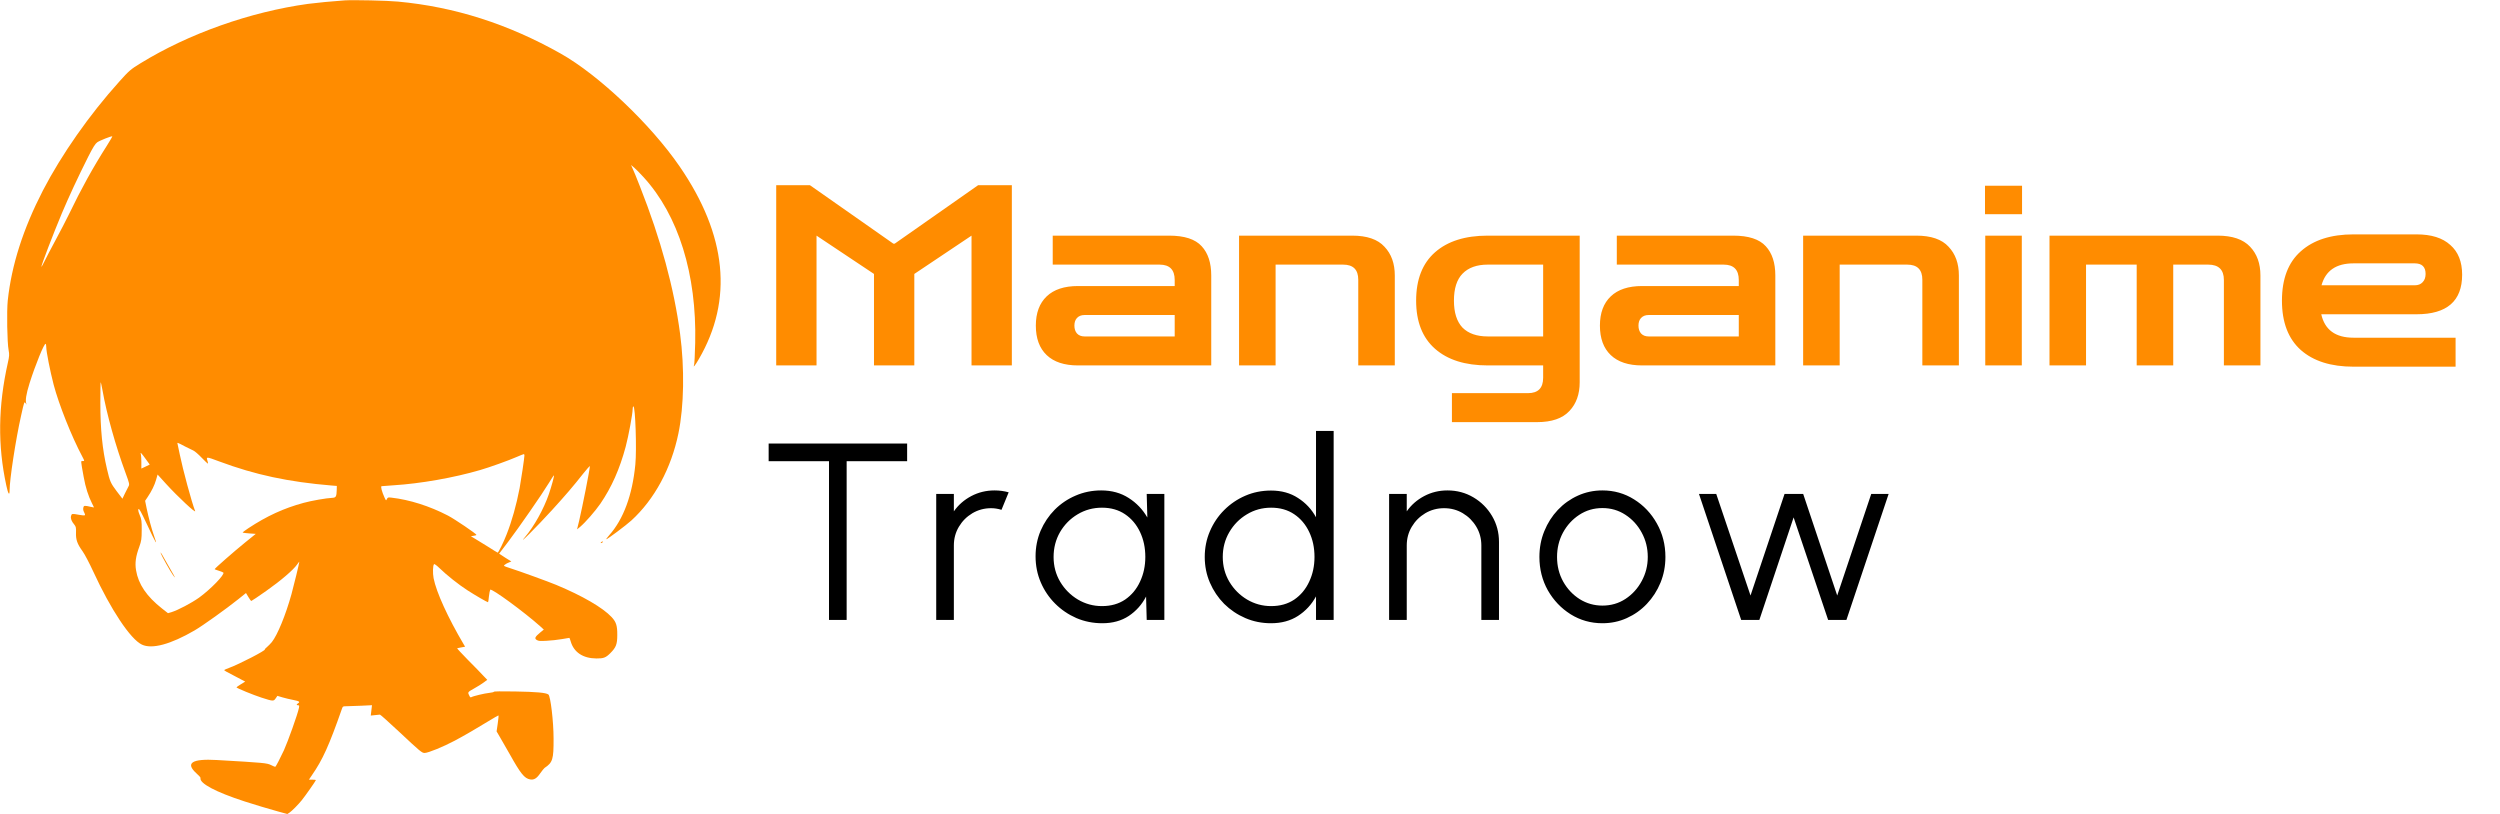
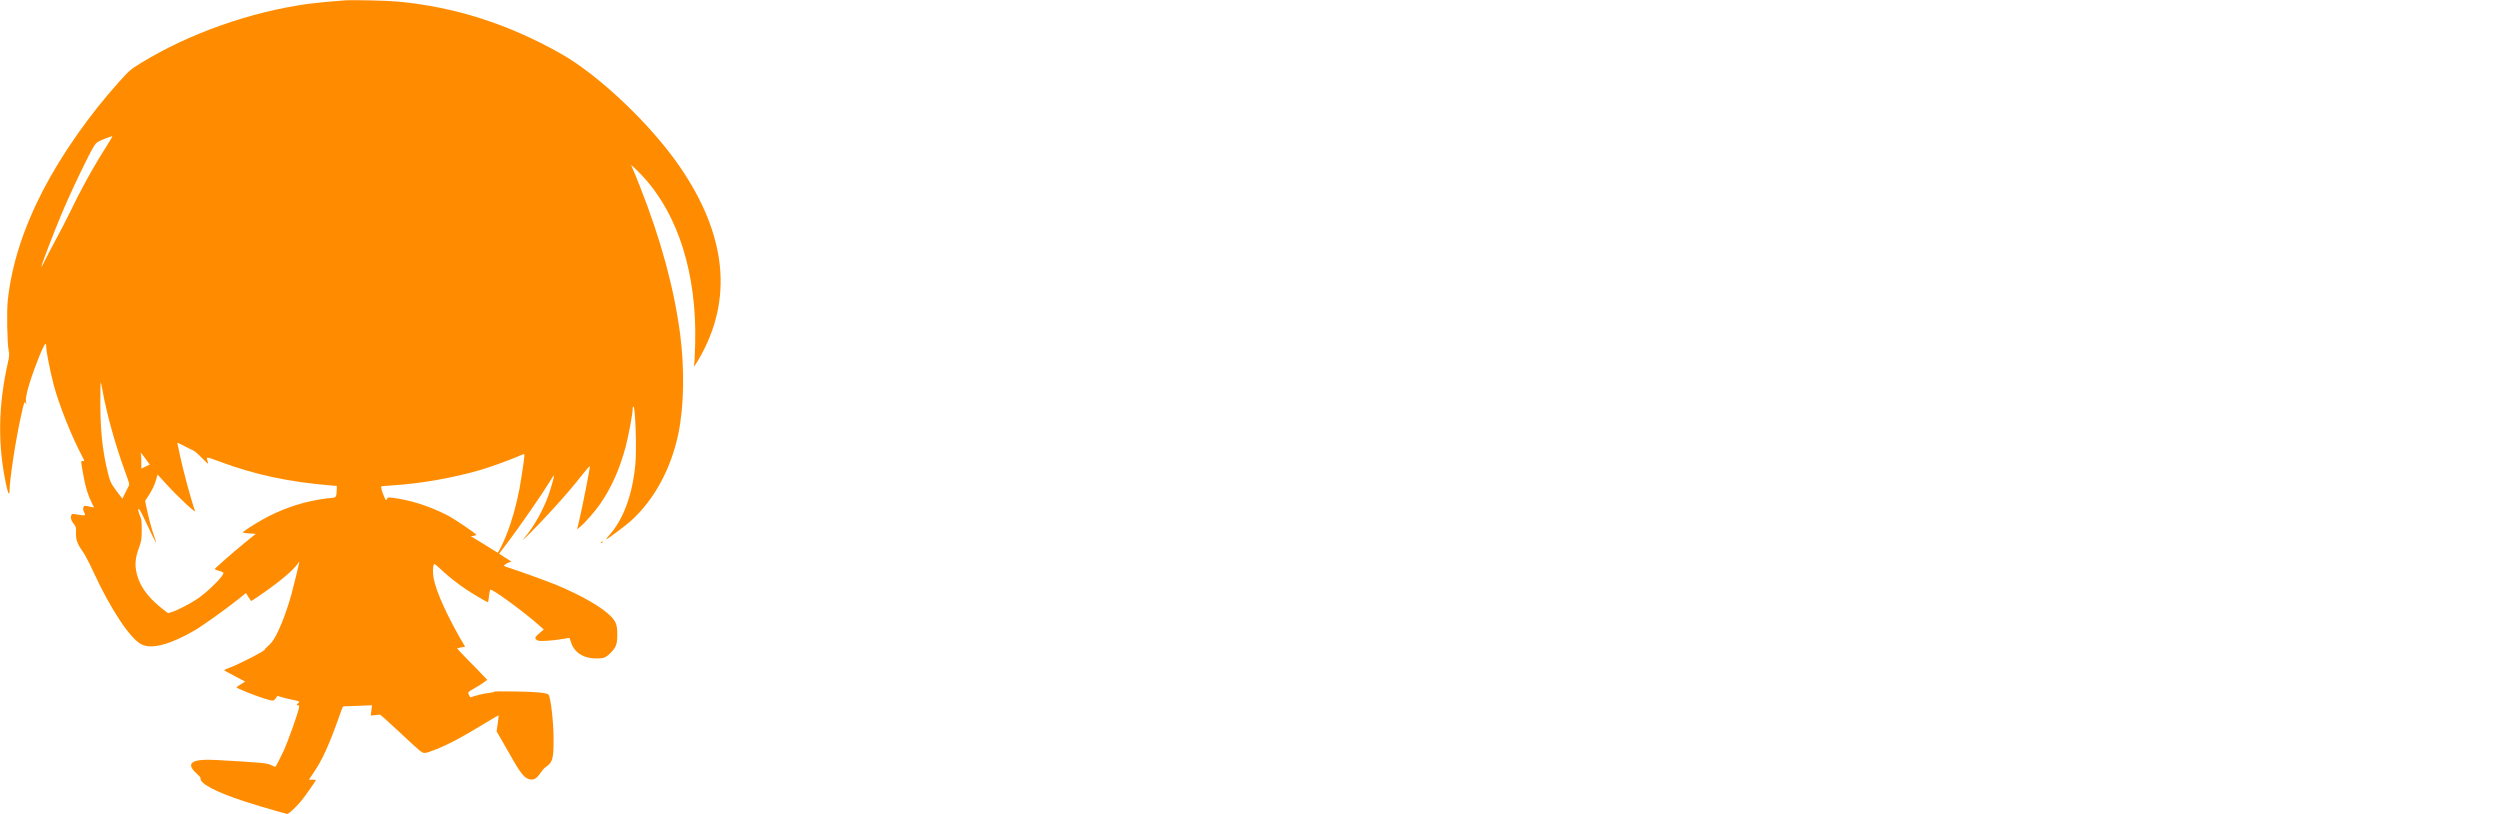
<svg xmlns="http://www.w3.org/2000/svg" width="992" height="323" viewBox="0 0 992 323" fill="none">
-   <path d="M308 145V73.5H321.4L354.5 96.7H355L388.1 73.5H401.5V145H385.5V93.5L362.8 108.7V145H346.8V108.7L324 93.5V145H308ZM427.72 145C422.32 145 418.186 143.633 415.32 140.9C412.453 138.167 411.02 134.267 411.02 129.2C411.02 124.2 412.453 120.333 415.32 117.6C418.186 114.867 422.32 113.5 427.72 113.5H466.12V111.1C466.12 107.033 464.12 105 460.12 105H417.72V93.5H463.92C469.986 93.5 474.286 94.9 476.82 97.7C479.353 100.433 480.62 104.3 480.62 109.3V145H427.72ZM430.32 133.5H466.12V125H430.32C429.053 125 428.053 125.4 427.32 126.2C426.653 126.933 426.32 127.933 426.32 129.2C426.32 130.467 426.653 131.5 427.32 132.3C428.053 133.1 429.053 133.5 430.32 133.5ZM491.656 145V93.5H536.556C542.423 93.5 546.69 94.967 549.356 97.9C552.09 100.767 553.456 104.567 553.456 109.3V145H538.956V111C538.956 107 536.956 105 532.956 105H506.156V145H491.656ZM576.122 167.5V156H606.322C610.322 156 612.322 153.967 612.322 149.9V145H590.322C581.389 145 574.422 142.8 569.422 138.4C564.422 134 561.922 127.633 561.922 119.3C561.922 110.9 564.422 104.5 569.422 100.1C574.422 95.7 581.389 93.5 590.322 93.5H626.822V151.7C626.822 156.433 625.455 160.233 622.722 163.1C619.989 166.033 615.722 167.5 609.922 167.5H576.122ZM590.322 133.5H612.322V105H590.322C585.989 105 582.655 106.2 580.322 108.6C578.055 110.933 576.922 114.5 576.922 119.3C576.922 124.033 578.055 127.6 580.322 130C582.655 132.333 585.989 133.5 590.322 133.5ZM651.548 145C646.148 145 642.014 143.633 639.148 140.9C636.281 138.167 634.848 134.267 634.848 129.2C634.848 124.2 636.281 120.333 639.148 117.6C642.014 114.867 646.148 113.5 651.548 113.5H689.948V111.1C689.948 107.033 687.948 105 683.948 105H641.548V93.5H687.748C693.814 93.5 698.114 94.9 700.648 97.7C703.181 100.433 704.448 104.3 704.448 109.3V145H651.548ZM654.148 133.5H689.948V125H654.148C652.881 125 651.881 125.4 651.148 126.2C650.481 126.933 650.148 127.933 650.148 129.2C650.148 130.467 650.481 131.5 651.148 132.3C651.881 133.1 652.881 133.5 654.148 133.5ZM715.484 145V93.5H760.384C766.251 93.5 770.518 94.967 773.184 97.9C775.918 100.767 777.284 104.567 777.284 109.3V145H762.784V111C762.784 107 760.784 105 756.784 105H729.984V145H715.484ZM787.75 145V93.5H802.25V145H787.75ZM787.65 85V73.7H802.35V85H787.65ZM813.238 145V93.5H879.938C885.805 93.5 890.105 94.967 892.838 97.9C895.572 100.767 896.938 104.567 896.938 109.3V145H882.438V111.1C882.438 107.033 880.372 105 876.238 105H862.338V145H847.838V105H827.738V145H813.238ZM933.877 145.5C924.943 145.5 917.977 143.3 912.977 138.9C907.977 134.433 905.477 127.9 905.477 119.3C905.477 110.633 907.977 104.1 912.977 99.7C917.977 95.233 924.943 93 933.877 93H958.877C964.743 93 969.21 94.4 972.277 97.2C975.41 99.933 976.977 103.867 976.977 109C976.977 119.467 970.943 124.7 958.877 124.7H921.077C922.477 130.9 926.743 134 933.877 134H974.377V145.5H933.877ZM933.877 104.5C927.01 104.5 922.777 107.4 921.177 113.2H958.177C959.51 113.2 960.543 112.8 961.277 112C962.077 111.2 962.477 110.1 962.477 108.7C962.477 105.9 961.043 104.5 958.177 104.5H933.877Z" fill="#FF8C00" />
-   <path d="M359.95 176V183H335.95V246H328.95V183H305V176H359.95ZM371.492 246V196H378.492V202.9C380.259 200.367 382.559 198.35 385.392 196.85C388.226 195.35 391.309 194.6 394.642 194.6C396.576 194.6 398.442 194.85 400.242 195.35L397.392 202.3C395.992 201.867 394.626 201.65 393.292 201.65C390.592 201.65 388.109 202.317 385.842 203.65C383.609 204.983 381.826 206.767 380.492 209C379.159 211.233 378.492 213.717 378.492 216.45V246H371.492ZM455.014 196H462.014V246H455.014L454.764 236.7C453.131 239.867 450.847 242.433 447.914 244.4C444.981 246.333 441.481 247.3 437.414 247.3C433.747 247.3 430.314 246.617 427.114 245.25C423.914 243.85 421.097 241.933 418.664 239.5C416.231 237.067 414.331 234.25 412.964 231.05C411.597 227.85 410.914 224.417 410.914 220.75C410.914 217.15 411.581 213.767 412.914 210.6C414.281 207.433 416.147 204.65 418.514 202.25C420.914 199.85 423.681 197.983 426.814 196.65C429.981 195.283 433.364 194.6 436.964 194.6C441.131 194.6 444.764 195.6 447.864 197.6C450.964 199.567 453.431 202.15 455.264 205.35L455.014 196ZM437.264 240.5C440.831 240.5 443.897 239.633 446.464 237.9C449.031 236.133 450.997 233.767 452.364 230.8C453.764 227.833 454.464 224.567 454.464 221C454.464 217.333 453.764 214.033 452.364 211.1C450.964 208.133 448.981 205.783 446.414 204.05C443.847 202.317 440.797 201.45 437.264 201.45C433.731 201.45 430.497 202.333 427.564 204.1C424.664 205.833 422.347 208.183 420.614 211.15C418.914 214.117 418.064 217.4 418.064 221C418.064 224.633 418.947 227.933 420.714 230.9C422.481 233.833 424.814 236.167 427.714 237.9C430.647 239.633 433.831 240.5 437.264 240.5ZM522.193 171H529.193V246H522.193V236.65C520.46 239.85 518.076 242.433 515.043 244.4C512.043 246.333 508.476 247.3 504.343 247.3C500.71 247.3 497.31 246.617 494.143 245.25C490.976 243.883 488.176 242 485.743 239.6C483.343 237.167 481.46 234.367 480.093 231.2C478.726 228.033 478.043 224.633 478.043 221C478.043 217.367 478.726 213.967 480.093 210.8C481.46 207.6 483.343 204.8 485.743 202.4C488.176 199.967 490.976 198.067 494.143 196.7C497.31 195.333 500.71 194.65 504.343 194.65C508.476 194.65 512.043 195.633 515.043 197.6C518.076 199.533 520.46 202.083 522.193 205.25V171ZM504.393 240.5C507.96 240.5 511.026 239.633 513.593 237.9C516.16 236.133 518.126 233.767 519.493 230.8C520.893 227.833 521.593 224.567 521.593 221C521.593 217.333 520.893 214.033 519.493 211.1C518.093 208.133 516.11 205.783 513.543 204.05C510.976 202.317 507.926 201.45 504.393 201.45C500.86 201.45 497.643 202.333 494.743 204.1C491.843 205.833 489.526 208.183 487.793 211.15C486.06 214.117 485.193 217.4 485.193 221C485.193 224.633 486.076 227.933 487.843 230.9C489.61 233.833 491.943 236.167 494.843 237.9C497.776 239.633 500.96 240.5 504.393 240.5ZM594.799 215.05V246H587.799V216.45C587.799 213.717 587.133 211.233 585.799 209C584.466 206.767 582.683 204.983 580.449 203.65C578.216 202.317 575.733 201.65 572.999 201.65C570.299 201.65 567.816 202.317 565.549 203.65C563.316 204.983 561.533 206.767 560.199 209C558.866 211.233 558.199 213.717 558.199 216.45V246H551.199V196H558.199V202.9C559.966 200.367 562.266 198.35 565.099 196.85C567.933 195.35 571.016 194.6 574.349 194.6C578.116 194.6 581.549 195.517 584.649 197.35C587.749 199.183 590.216 201.65 592.049 204.75C593.883 207.85 594.799 211.283 594.799 215.05ZM635.836 247.3C631.236 247.3 627.036 246.117 623.236 243.75C619.469 241.383 616.453 238.217 614.186 234.25C611.953 230.25 610.836 225.833 610.836 221C610.836 217.333 611.486 213.917 612.786 210.75C614.086 207.55 615.869 204.75 618.136 202.35C620.436 199.917 623.103 198.017 626.136 196.65C629.169 195.283 632.403 194.6 635.836 194.6C640.436 194.6 644.619 195.783 648.386 198.15C652.186 200.517 655.203 203.7 657.436 207.7C659.703 211.7 660.836 216.133 660.836 221C660.836 224.633 660.186 228.033 658.886 231.2C657.586 234.367 655.786 237.167 653.486 239.6C651.219 242 648.569 243.883 645.536 245.25C642.536 246.617 639.303 247.3 635.836 247.3ZM635.836 240.3C639.236 240.3 642.286 239.417 644.986 237.65C647.719 235.85 649.869 233.483 651.436 230.55C653.036 227.617 653.836 224.433 653.836 221C653.836 217.5 653.036 214.283 651.436 211.35C649.836 208.383 647.669 206.017 644.936 204.25C642.236 202.483 639.203 201.6 635.836 201.6C632.436 201.6 629.369 202.5 626.636 204.3C623.936 206.067 621.786 208.417 620.186 211.35C618.619 214.283 617.836 217.5 617.836 221C617.836 224.6 618.653 227.867 620.286 230.8C621.919 233.7 624.103 236.017 626.836 237.75C629.569 239.45 632.569 240.3 635.836 240.3ZM698.106 246H690.906L674.156 196H681.006L694.606 236.3L708.106 196H715.506L729.006 236.3L742.506 196H749.406L732.656 246H725.406L711.706 205.3L698.106 246Z" fill="black" />
  <path d="M136.768 0.151C132.197 0.454 125.445 1.11 122.225 1.539C99.234 4.719 74.824 13.374 55.711 25.133C51.833 27.505 51.175 28.086 47.332 32.376C35.421 45.599 24.48 61.244 17.035 75.577C9.176 90.844 4.605 105.101 3.082 119.207C2.631 123.447 2.839 135.988 3.428 139.016C3.739 140.581 3.705 141.388 3.116 143.937C-0.762 161.248 -0.935 176.742 2.493 192.589C3.22 196.021 3.809 196.904 3.809 194.607C3.809 190.242 6.232 174.445 8.345 165.033C9.66 159.153 9.626 159.178 10.249 160.137C10.63 160.692 10.664 160.718 10.457 160.238C9.972 158.977 10.353 156.478 11.738 152.037C14.023 144.795 17.589 136.039 18.109 136.442C18.247 136.518 18.351 137.073 18.351 137.654C18.351 139.496 19.875 147.192 21.294 152.668C23.372 160.516 28.392 173.184 32.686 181.233C33.586 182.949 33.586 182.949 32.859 182.949C31.993 182.949 31.959 182.318 33.205 189.258C33.932 193.371 35.075 196.904 36.494 199.705C36.979 200.613 37.325 201.37 37.256 201.37C37.187 201.37 36.702 201.269 36.148 201.143C33.482 200.538 33.274 200.538 33.067 201.446C32.928 202.001 33.032 202.657 33.378 203.263C33.69 203.793 33.828 204.323 33.655 204.449C33.482 204.575 32.443 204.499 31.335 204.272C28.565 203.768 28.462 203.768 28.184 204.752C27.942 205.736 28.392 206.871 29.5 208.184C30.123 208.941 30.227 209.395 30.158 211.363C30.054 214.139 30.643 215.804 32.755 218.732C33.586 219.867 35.49 223.501 37.014 226.807C43.939 241.871 51.764 253.631 56.3 255.776C60.282 257.693 67.726 255.675 77.213 250.148C80.398 248.306 89.851 241.543 94.629 237.708L97.607 235.311L98.542 236.875C99.061 237.758 99.581 238.465 99.719 238.465C99.858 238.465 102.524 236.673 105.605 234.503C111.491 230.365 116.443 226.1 117.897 223.98C118.382 223.299 118.763 222.82 118.763 222.92C118.763 223.425 116.581 232.434 115.646 235.815C113.327 244.117 110.107 251.965 107.856 254.791C107.337 255.397 106.506 256.28 105.952 256.735C105.398 257.189 105.017 257.618 105.086 257.693C105.571 258.047 95.01 263.497 90.994 264.986C89.886 265.39 88.985 265.794 88.985 265.895C88.985 266.096 89.505 266.374 93.764 268.595L97.295 270.462L95.564 271.522C94.629 272.102 93.833 272.657 93.833 272.733C93.833 273.036 100.619 275.812 103.77 276.821C108.41 278.31 108.548 278.31 109.379 277.124L110.072 276.115L112.08 276.72C113.188 277.048 115.127 277.502 116.443 277.755C118.763 278.209 119.213 278.512 118.243 279.092C117.551 279.496 117.585 279.849 118.278 279.849C118.763 279.849 118.797 280.026 118.59 281.01C118.139 283.332 114.227 294.258 112.669 297.69C111.249 300.743 109.553 304.024 109.241 304.276C109.172 304.327 108.41 304.024 107.579 303.595C105.917 302.762 104.809 302.661 86.042 301.576C76.14 300.996 73.439 302.762 77.906 306.825C78.875 307.683 79.637 308.515 79.567 308.692C79.013 310.787 85.558 314.269 97.053 318.004C101.45 319.417 106.159 320.83 110.418 322.016L114.019 323L114.885 322.445C115.889 321.738 118.313 319.316 119.767 317.499C121.083 315.884 125.341 309.802 125.341 309.55C125.341 309.449 124.718 309.373 123.956 309.373H122.571L123.818 307.531C128.007 301.475 130.57 295.873 135.729 281.111C136.04 280.253 136.11 280.228 137.702 280.228C138.637 280.228 141.234 280.127 143.485 280.026L147.605 279.824L147.363 281.893L147.12 283.937L148.782 283.761C149.683 283.66 150.583 283.559 150.756 283.559C150.929 283.533 154.357 286.612 158.408 290.397C166.752 298.22 167.41 298.775 168.484 298.775C169.903 298.775 175.928 296.302 180.429 293.905C184.099 291.962 188.843 289.211 196.53 284.543C197.188 284.139 197.776 283.861 197.845 283.912C197.88 283.962 197.742 285.401 197.499 287.117L197.049 290.221L198.261 292.29C198.953 293.425 200.754 296.58 202.277 299.28C206.606 307.027 208.094 308.869 210.345 309.272C211.868 309.55 212.976 308.894 214.396 306.8C215.123 305.79 215.885 304.831 216.093 304.705C219.313 302.56 219.694 301.324 219.659 293.097C219.659 286.259 218.447 276.241 217.616 275.585C216.647 274.853 212.873 274.525 204.39 274.373C198.676 274.272 195.976 274.323 195.976 274.5C195.976 274.626 195.145 274.828 194.175 274.929C192.271 275.13 187.804 276.19 187.077 276.619C186.766 276.796 186.558 276.72 186.35 276.291C185.484 274.626 185.45 274.701 188.081 273.213C189.466 272.456 191.232 271.345 191.959 270.79L193.344 269.755L191.717 268.065C190.851 267.106 188.116 264.305 185.623 261.807C183.165 259.308 181.26 257.239 181.399 257.214C181.503 257.189 182.264 257.037 183.061 256.886L184.55 256.608L183.996 255.675C177.729 245.051 173.123 234.982 172.05 229.431C171.669 227.387 171.738 224.409 172.223 223.854C172.362 223.703 173.227 224.308 174.266 225.318C177.278 228.245 182.022 232.005 185.519 234.251C188.566 236.219 193.31 238.97 193.656 238.97C193.725 238.97 193.898 237.935 194.002 236.673C194.141 235.411 194.383 234.225 194.521 233.998C195.041 233.342 208.094 242.906 214.465 248.609L215.781 249.82L214.327 251.006C212.284 252.697 211.972 253.353 213.011 253.959C213.704 254.362 214.188 254.413 216.924 254.262C218.655 254.186 221.321 253.883 222.914 253.605C224.506 253.328 225.857 253.101 225.926 253.101C225.995 253.101 226.238 253.732 226.445 254.489C227.692 258.829 231.328 261.251 236.66 261.277C239.499 261.302 240.365 260.974 242.165 259.182C244.45 256.911 244.935 255.649 244.935 251.965C244.97 248.231 244.485 246.792 242.684 244.849C239.153 241.089 231.12 236.421 220.698 232.081C217.547 230.768 206.225 226.655 202.243 225.393C199.715 224.561 199.715 224.561 200.338 224.056C200.719 223.753 201.412 223.375 201.966 223.173L202.901 222.794L200.477 221.28C199.161 220.422 198.053 219.716 198.053 219.69C198.053 219.665 199.681 217.495 201.723 214.871C205.844 209.42 215.019 196.222 217.824 191.605C218.828 189.914 219.728 188.576 219.798 188.627C220.005 188.753 218.863 192.942 217.789 196.071C215.746 202.001 211.903 208.915 208.302 213.13C204.874 217.142 213.15 208.89 219.174 202.254C224.264 196.677 227.623 192.765 231.362 187.996C232.851 186.129 234.063 184.766 234.063 184.993C234.063 186.179 231.12 201.042 229.804 206.67L228.973 210.051L230.185 209.067C232.297 207.275 236.14 202.884 238.218 199.881C242.684 193.346 245.87 186.179 248.259 177.297C249.402 173.007 251.029 164.251 251.029 162.383C251.029 161.752 251.167 161.248 251.341 161.248C252.102 161.248 252.691 178.357 252.102 184.337C250.925 196.45 247.393 206.039 241.715 212.398C240.953 213.281 240.434 213.987 240.572 213.987C241.022 213.987 248.467 208.411 250.51 206.543C259.685 198.166 266.333 185.876 269.207 171.922C271.423 161.121 271.665 146.107 269.865 132.48C267.476 114.337 262.213 94.982 253.972 74.088C252.726 70.883 251.41 67.653 251.029 66.896L250.406 65.483L251.618 66.493C252.275 67.048 253.972 68.764 255.392 70.328C269.207 85.444 276.478 108.785 275.855 136.013C275.751 140.53 275.543 144.492 275.405 144.845C274.92 146.132 275.89 144.946 277.309 142.473C290.986 118.955 288.424 93.342 269.692 66.064C258.196 49.308 237.56 29.751 222.464 21.247C201.585 9.488 180.429 2.725 157.889 0.631C153.768 0.227 140.126 -0.076 136.768 0.151ZM42.484 57.686C36.771 66.669 32.27 74.845 27.354 85.04C26.245 87.336 23.856 91.929 22.056 95.26C20.255 98.591 18.282 102.376 17.659 103.663C17.035 104.95 16.481 105.959 16.412 105.934C16.17 105.732 21.156 92.711 24.584 84.535C27.492 77.697 30.885 70.404 34.971 62.253C36.91 58.443 37.776 57.055 38.572 56.474C39.541 55.768 44.285 53.901 44.562 54.102C44.631 54.153 43.696 55.768 42.484 57.686ZM40.684 154.939C42.311 164.225 45.878 176.969 49.825 187.668C51.383 191.907 51.452 192.21 50.968 193.043C50.691 193.522 50.033 194.809 49.513 195.92L48.578 197.888L46.259 194.86C43.904 191.731 43.593 191.024 42.45 186.104C40.615 178.306 39.818 170.332 39.818 159.885C39.818 155.318 39.888 151.633 39.957 151.684C40.061 151.734 40.372 153.223 40.684 154.939ZM73.404 177.145C74.651 177.776 76.14 178.508 76.694 178.76C77.282 179.013 78.737 180.274 79.983 181.587C81.23 182.874 82.338 183.933 82.441 183.959C82.58 183.959 82.545 183.53 82.372 183C81.784 181.132 81.714 181.132 87.012 183.101C101.243 188.4 114.4 191.226 131.678 192.664L133.651 192.816L133.617 194.38C133.547 197.03 133.305 197.459 131.92 197.535C129.358 197.661 123.645 198.67 120.494 199.528C112.599 201.673 105.882 204.752 98.507 209.622C97.192 210.48 96.187 211.262 96.291 211.338C96.395 211.414 97.607 211.565 98.992 211.666L101.485 211.843L97.122 215.375C93.071 218.656 85.177 225.545 85.177 225.848C85.177 225.923 85.869 226.176 86.7 226.428C87.566 226.68 88.397 227.034 88.605 227.185C89.366 227.866 83.584 233.822 78.979 237.153C76.036 239.247 70.6 242.124 68.037 242.906L66.653 243.31L64.298 241.468C58.204 236.673 54.88 231.803 53.98 226.251C53.495 223.324 53.876 220.725 55.296 216.889C56.092 214.669 56.23 213.861 56.23 210.329C56.265 206.77 56.161 206.064 55.434 204.373C54.88 203.011 54.742 202.304 54.949 202.001C55.192 201.673 55.953 203.036 58.135 207.679C61.978 215.905 62.74 217.142 61.113 212.6C60.108 209.748 59.001 205.584 58.169 201.623L57.581 198.721L58.516 197.333C60.178 194.885 61.355 192.463 61.944 190.343L62.532 188.299L65.925 192.034C70.565 197.131 77.94 203.995 77.421 202.758C76.105 199.478 72.504 186.129 71.327 180.3C70.946 178.357 70.565 176.489 70.461 176.186C70.219 175.48 70.254 175.48 73.404 177.145ZM57.858 182.192L59.416 184.337L57.754 185.145L56.092 185.927V183.378C56.092 181.965 55.988 180.527 55.884 180.173C55.538 179.164 56.161 179.82 57.858 182.192ZM208.094 180.729C208.094 181.662 206.744 190.671 206.19 193.674C204.874 200.487 203.143 206.695 200.996 212.12C199.819 215.174 197.776 219.287 197.465 219.287C197.395 219.287 195.56 218.176 193.448 216.814C191.301 215.476 188.947 214.013 188.185 213.584L186.835 212.776L187.943 212.6C188.566 212.524 189.051 212.347 189.051 212.246C189.051 211.817 180.395 205.963 177.729 204.575C170.423 200.79 162.528 198.292 155.292 197.459C153.976 197.308 153.872 197.358 153.526 198.014C153.18 198.721 153.18 198.721 152.591 197.459C151.518 195.087 150.964 193.018 151.414 192.917C151.656 192.892 153.768 192.715 156.157 192.564C166.787 191.907 180.118 189.561 190.54 186.507C194.21 185.447 201.827 182.722 204.978 181.334C206.398 180.729 207.679 180.199 207.852 180.199C207.99 180.173 208.094 180.426 208.094 180.729Z" fill="#FF8C00" />
-   <path d="M63.883 219.791C64.298 220.851 67.553 226.655 68.453 227.917C69.803 229.91 69.63 229.28 68.141 226.781C67.38 225.52 66.133 223.324 65.371 221.936C64.021 219.463 63.363 218.53 63.883 219.791Z" fill="#FF8C00" />
  <path d="M238.564 215.123C238.287 215.35 238.287 215.501 238.495 215.501C238.91 215.501 239.395 215.022 239.153 214.845C239.084 214.795 238.807 214.896 238.564 215.123Z" fill="#FF8C00" />
</svg>